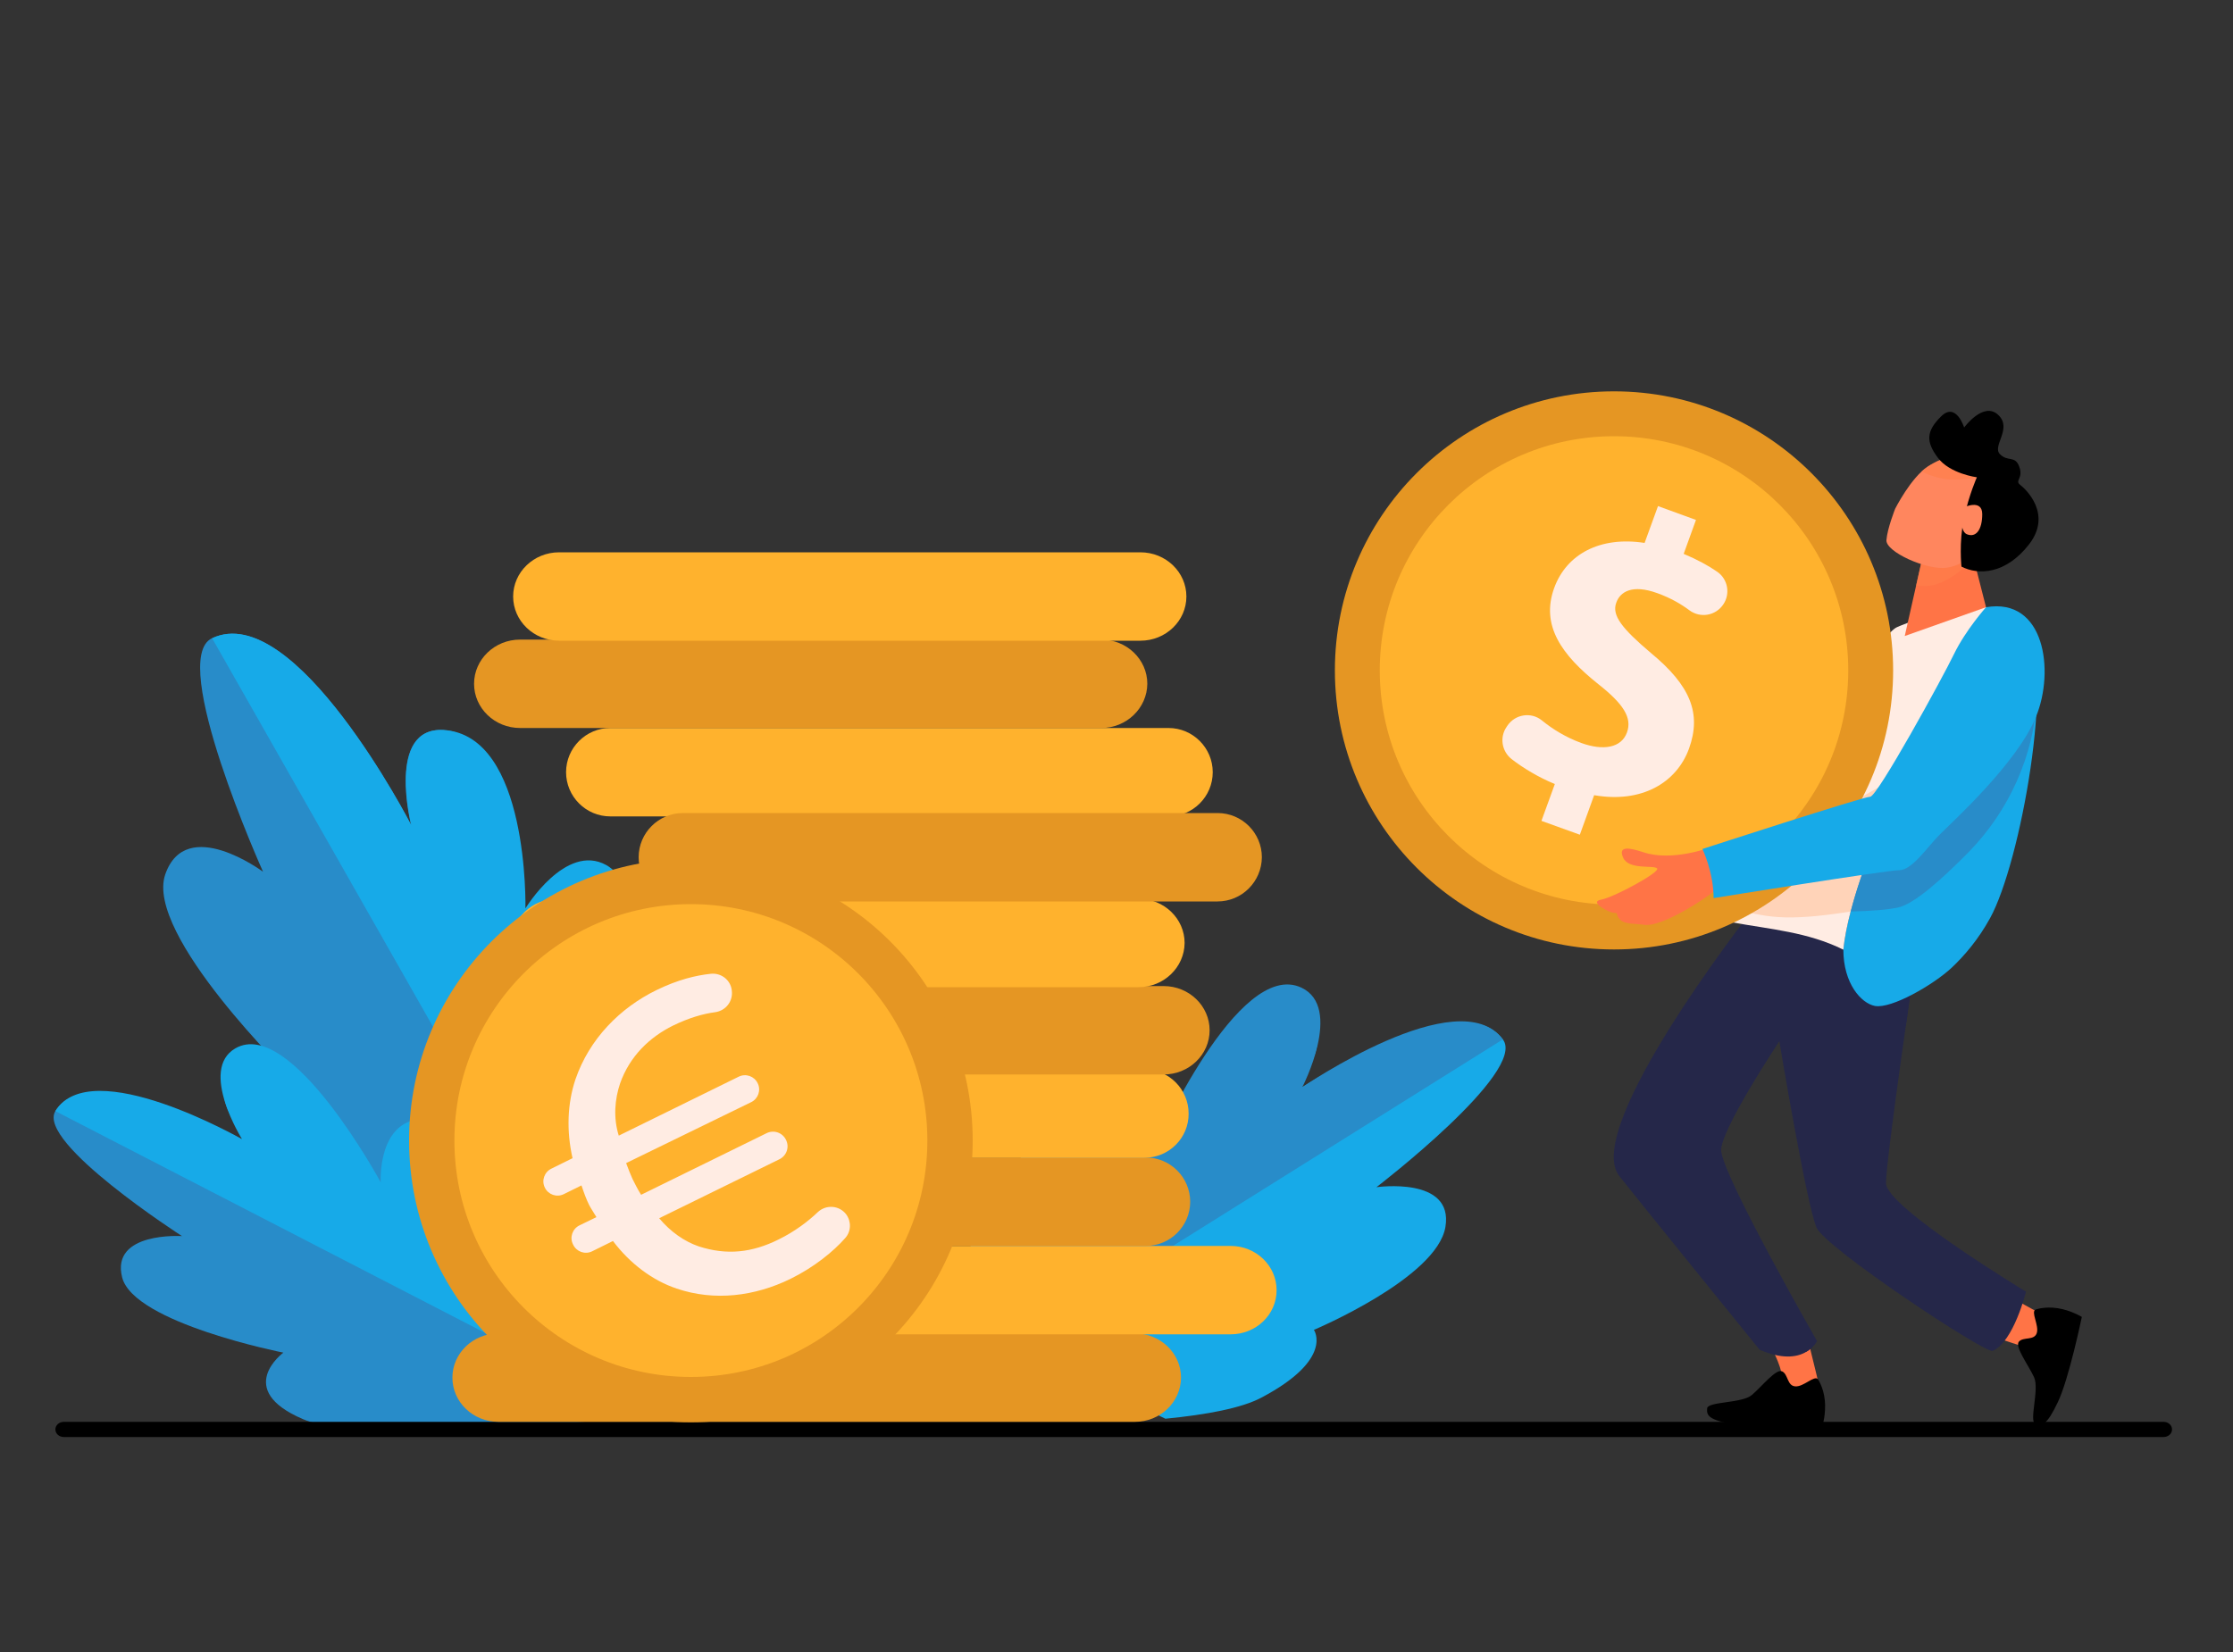
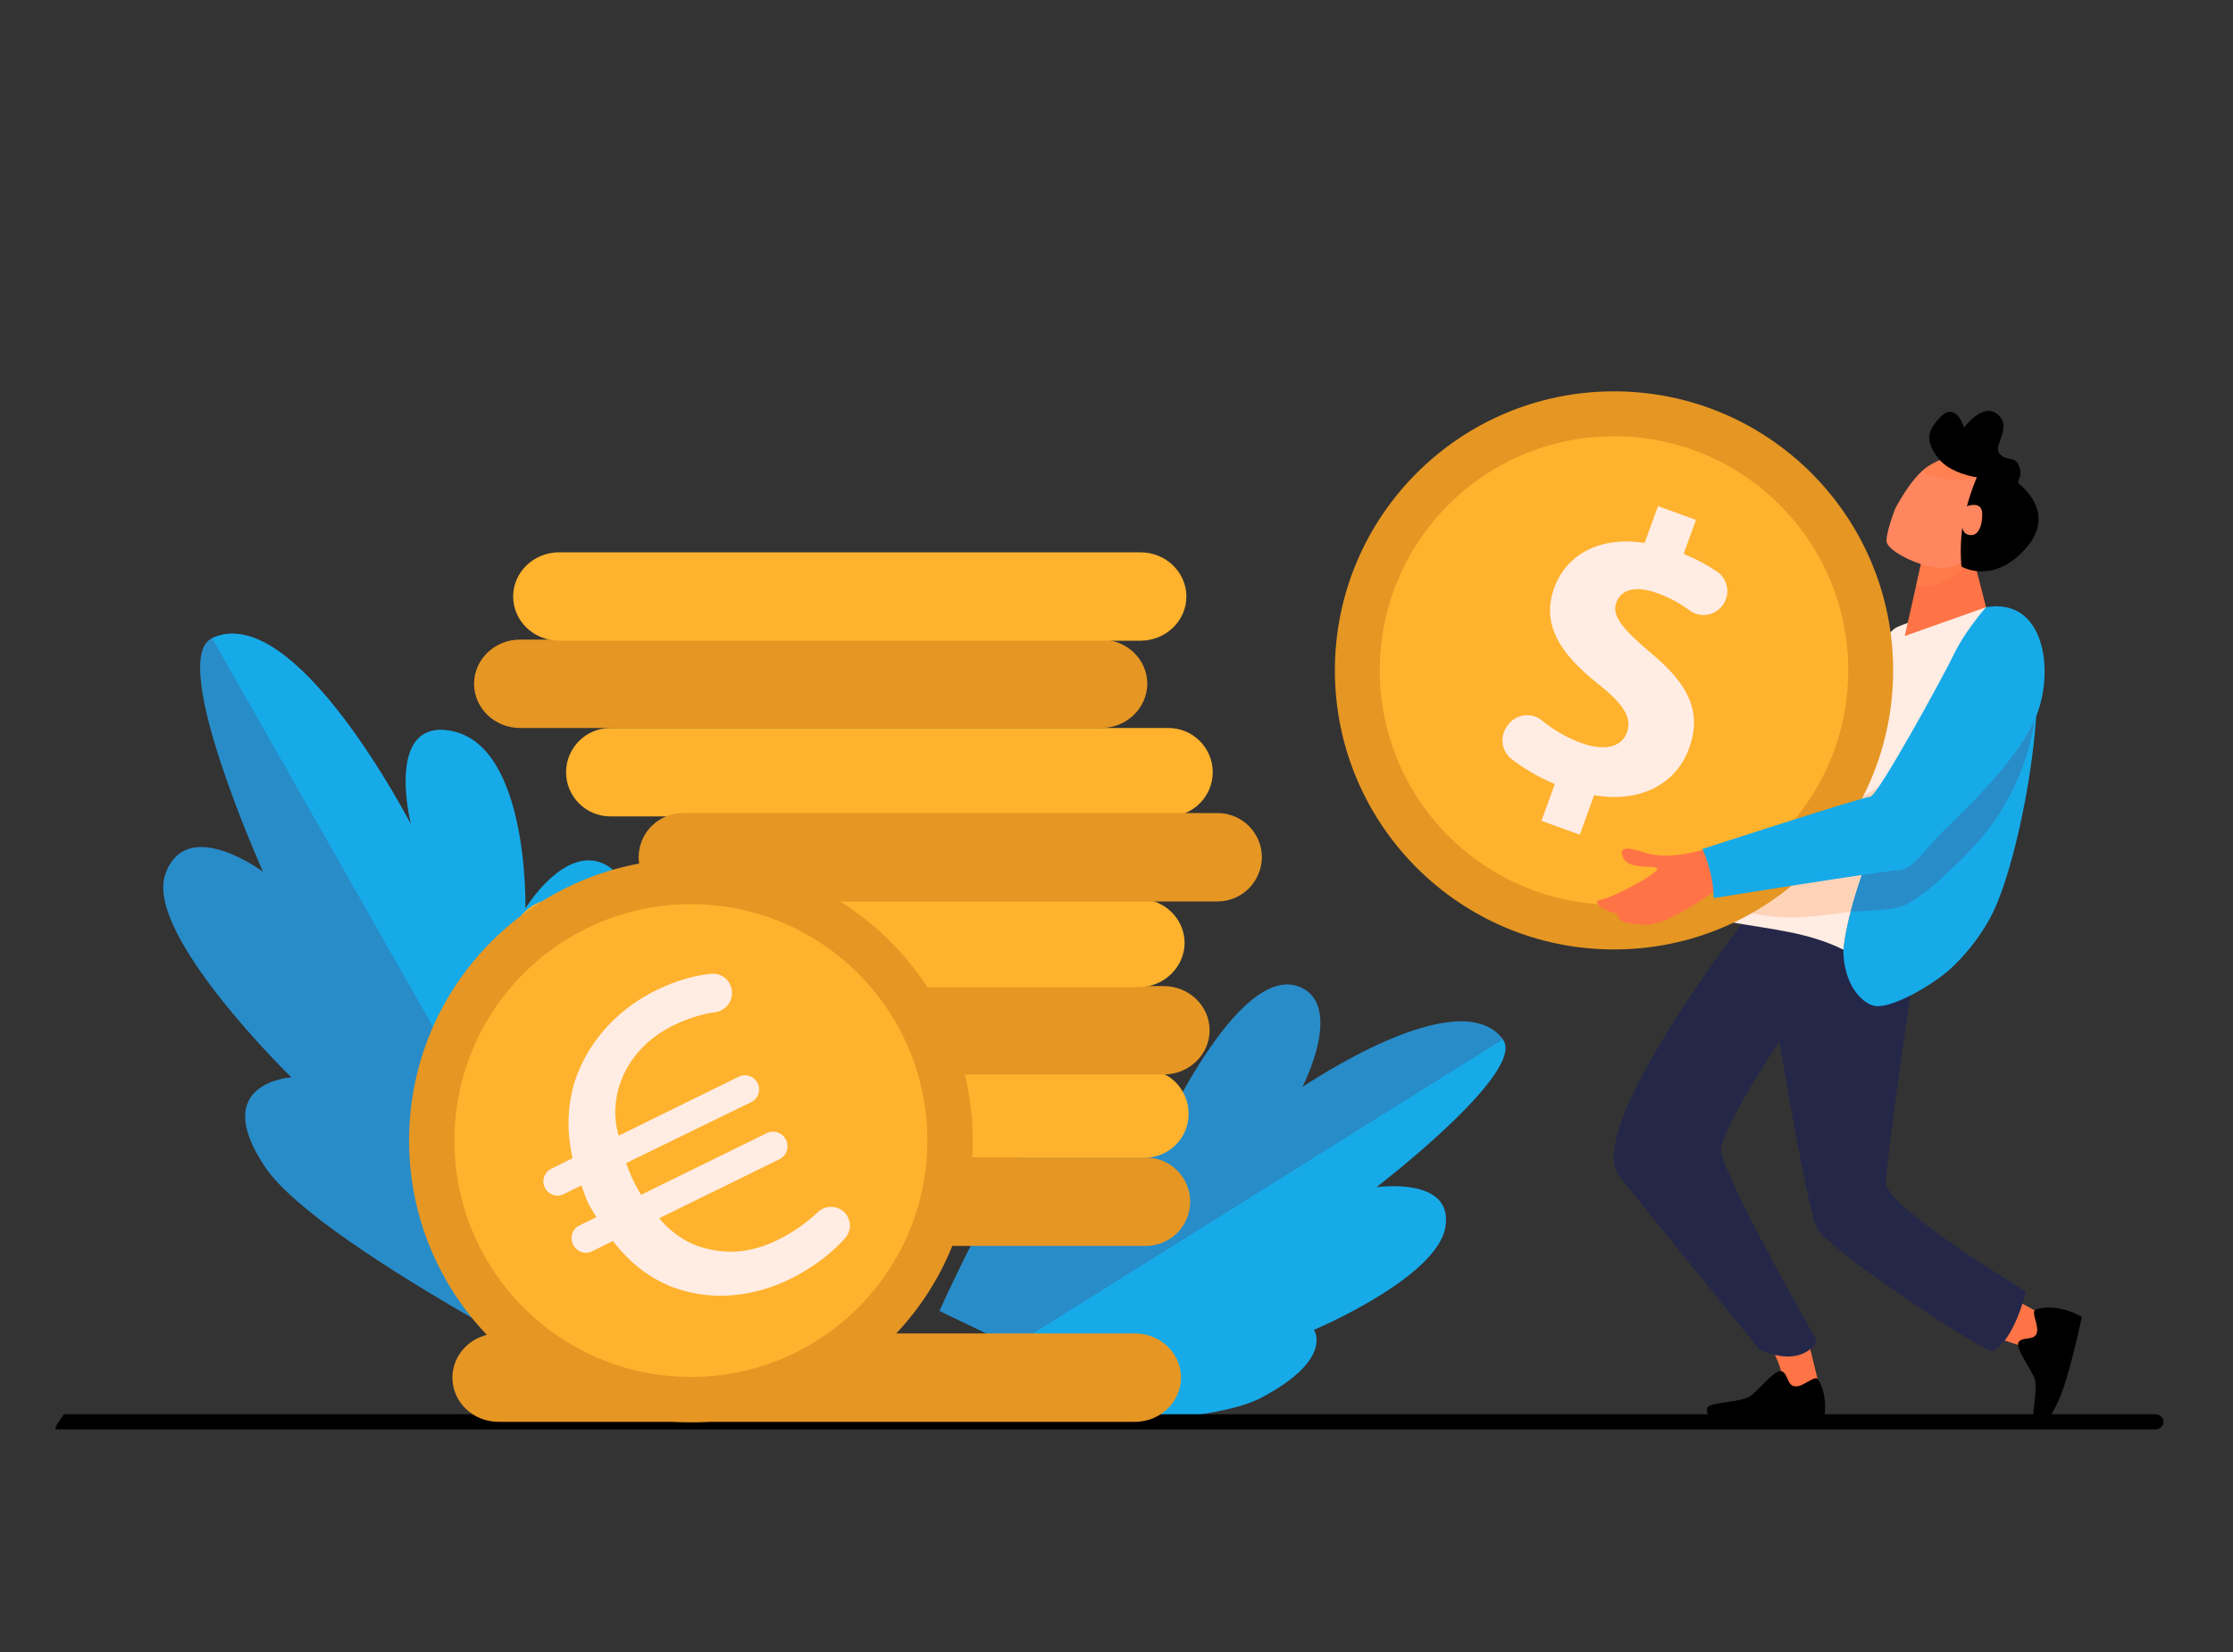
<svg xmlns="http://www.w3.org/2000/svg" version="1.1" x="0px" y="0px" viewBox="0 0 1000 740" style="enable-background:new 0 0 1000 740;" xml:space="preserve">
  <rect x="0" y="0" width="1000" height="740" fill="#333333" stroke="none" />
  <style type="text/css"> .st0{fill:#17AAE8;} .st1{fill:#288CC9;} .st2{fill:#FFF8F5;} .st3{fill:#E59623;} .st4{fill:#FFB22D;} .st5{fill:#FFECE3;} .st6{fill:#FF7446;} .st7{fill:#252749;} .st8{opacity:0.5;} .st9{fill:#FFBA8E;} .st10{opacity:0.68;fill:#FF7F4C;} .st11{fill:#FF865E;} </style>
  <g id="Ñëîé_2"> </g>
  <g id="Layer_1">
    <g>
      <g>
        <g>
          <g>
            <path class="st0" d="M564.8,626.1c32.8-17.3,23.6-30.4,23.6-30.4s55.1-23.2,58.9-46.1c3.8-22.8-30.9-17.8-30.9-17.8 s67.3-51.6,56.7-66.1c-19.8-27-96.2,25.4-96.2,25.4s25-27.2,6.1-36c-28.4-13.3-65.7,58.5-65.7,58.5s1.3-17.1-20.2-17.2 c-23.1-0.1-53.7,50.9-74.5,91.7l99.3,47.4C540.5,633.7,556.1,630.7,564.8,626.1z" />
          </g>
          <path class="st1" d="M583.2,487c0,0,18.5-35.7-0.4-44.6c-28.4-13.3-65.5,71.2-65.5,71.2s-0.6-29.2-22-29.3 c-23.5-0.1-54,57.9-74.6,102.9l33,15.7l219.3-137.3C653.4,438.8,583.2,487,583.2,487z" />
        </g>
      </g>
      <g>
        <g>
          <g>
            <path class="st1" d="M291.3,633.2c0,0-147.4-72.7-172.7-110.6c-25.3-37.9,11.9-40,11.9-40s-65.8-64-56.5-90.9 c9.3-26.9,43.8-1.2,43.8-1.2S75,295.4,94.9,285.9c37.1-17.6,89.2,83.7,89.2,83.7s-11.2-44,14.4-42.6 c38.6,2.2,37,101.7,37,101.7s4.4-38.2,27.6-25.8C304.8,425.1,291.3,633.2,291.3,633.2z" />
          </g>
          <path class="st0" d="M271.5,387.5c-18.2-10.1-36.2,19.4-36.2,19.4s1.8-77.7-36.7-79.9c-25.6-1.4-14.4,42.6-14.4,42.6 s-52.1-101.3-89.2-83.7l196.5,345.7C292.8,607.4,307.5,407.5,271.5,387.5z" />
        </g>
        <g>
          <g>
-             <path class="st1" d="M287.4,634.1c0,0-120.5,15-151.7,1.6c-31.2-13.3-8.8-29.8-8.8-29.8s-67-13.2-72.2-33.7 c-5.2-20.6,26.8-18.5,26.8-18.5s-65.3-42-56.7-56c16-26.1,89.6,15.9,89.6,15.9s-24.9-22.9-8.3-32.4 c24.9-14.3,64.4,48.4,64.4,48.4s-2.5-15.5,17.1-17.2C222.6,509.3,287.4,634.1,287.4,634.1z" />
-           </g>
-           <path class="st0" d="M188.4,501.2c-19.5,1.7-17.9,28.4-17.9,28.4s-40.2-74.4-65.1-60c-16.5,9.5,3,40.7,3,40.7 s-67.6-38.7-83.6-12.6l263,135.8C278.9,617.8,221.1,498.3,188.4,501.2z" />
+             </g>
        </g>
      </g>
      <g>
-         <path d="M24.8,640.3L24.8,640.3c0,1.9,1.7,3.4,3.8,3.4h940.3c2.1,0,3.8-1.5,3.8-3.4l0,0c0-1.9-1.7-3.4-3.8-3.4H28.6 C26.5,636.9,24.8,638.4,24.8,640.3z" />
+         <path d="M24.8,640.3L24.8,640.3h940.3c2.1,0,3.8-1.5,3.8-3.4l0,0c0-1.9-1.7-3.4-3.8-3.4H28.6 C26.5,636.9,24.8,638.4,24.8,640.3z" />
      </g>
      <g>
        <path class="st2" d="M691.9,337.9l4.4-11c-4.9-2.2-9.4-5.1-12.8-8c-2.9-2.4-3.4-6.7-1.2-9.8l0.3-0.4c2.5-3.4,7.3-3.9,10.5-1.2 c3.2,2.8,7.1,5.4,11.7,7.2c6.6,2.7,12.1,1.9,14-2.7c1.8-4.4-0.8-8.7-8.2-15c-10.7-9.1-16.8-18.3-12.3-29.5 c4.1-10.2,14.5-15.3,27.8-12.7l4.4-11l11.3,4.6l-4.1,10.2c4.1,1.9,7.4,3.8,9.9,5.8c3.2,2.4,3.8,6.8,1.5,10l0,0 c-2.4,3.3-7.1,3.9-10.3,1.4c-2.4-1.9-5.5-3.9-9.6-5.5c-7.5-3-11.2-0.8-12.5,2.5c-1.5,3.8,1.5,7.9,9.9,15.5 c11.8,10.4,14.8,19,10.6,29.4c-4.1,10.3-15,16.1-29.2,13.1l-4.7,11.8L691.9,337.9z" />
      </g>
      <path class="st3" d="M508.2,636.9H223.2c-11.4,0-20.6-8.9-20.6-19.8l0,0c0-10.9,9.2-19.8,20.6-19.8h285.1 c11.4,0,20.6,8.9,20.6,19.8l0,0C528.8,628.1,519.6,636.9,508.2,636.9z" />
-       <path class="st4" d="M551.1,597.7H282.7c-11.4,0-20.6-8.9-20.6-19.8l0,0c0-10.9,9.2-19.8,20.6-19.8h268.4 c11.4,0,20.6,8.9,20.6,19.8l0,0C571.7,588.9,562.5,597.7,551.1,597.7z" />
      <path class="st3" d="M513.1,558.1H255.9c-10.9,0-19.8-8.9-19.8-19.8v0c0-10.9,8.9-19.8,19.8-19.8h257.3c10.9,0,19.8,8.9,19.8,19.8 v0C533,549.2,524.1,558.1,513.1,558.1z" />
      <path class="st4" d="M512.6,518.6H254.7c-10.9,0-19.8-8.9-19.8-19.8v0c0-10.9,8.9-19.8,19.8-19.8h257.8c10.9,0,19.8,8.9,19.8,19.8 v0C532.4,509.7,523.5,518.6,512.6,518.6z" />
      <path class="st3" d="M521.1,481.3H260.8c-11.4,0-20.6-8.9-20.6-19.8l0,0c0-10.9,9.2-19.8,20.6-19.8h260.3 c11.4,0,20.6,8.9,20.6,19.8l0,0C541.7,472.4,532.5,481.3,521.1,481.3z" />
      <path class="st4" d="M509.9,442.2H249.6c-11.4,0-20.6-8.9-20.6-19.8l0,0c0-10.9,9.2-19.8,20.6-19.8h260.3 c11.4,0,20.6,8.9,20.6,19.8l0,0C530.4,433.3,521.2,442.2,509.9,442.2z" />
      <path class="st4" d="M523.3,365.7h-250c-10.9,0-19.8-8.9-19.8-19.8v0c0-10.9,8.9-19.8,19.8-19.8h250c10.9,0,19.8,8.9,19.8,19.8v0 C543.1,356.8,534.2,365.7,523.3,365.7z" />
      <path class="st3" d="M545.2,403.8H305.8c-10.9,0-19.8-8.9-19.8-19.8v0c0-10.9,8.9-19.8,19.8-19.8h239.5c10.9,0,19.8,8.9,19.8,19.8 v0C565,394.9,556.2,403.8,545.2,403.8z" />
      <path class="st3" d="M493.2,326.1H232.9c-11.4,0-20.6-8.9-20.6-19.8l0,0c0-10.9,9.2-19.8,20.6-19.8h260.3 c11.4,0,20.6,8.9,20.6,19.8l0,0C513.7,317.2,504.5,326.1,493.2,326.1z" />
      <path class="st4" d="M510.7,287H250.4c-11.4,0-20.6-8.9-20.6-19.8l0,0c0-10.9,9.2-19.8,20.6-19.8h260.3c11.4,0,20.6,8.9,20.6,19.8 l0,0C531.3,278.1,522.1,287,510.7,287z" />
      <g>
        <circle class="st3" cx="309.4" cy="510.9" r="126.2" />
        <circle class="st4" cx="309.4" cy="510.9" r="105.9" />
        <path class="st5" d="M378.9,543.9c2.4,3.2,2.3,7.7-0.4,10.7c-5.2,5.9-13.8,13-24.6,18.3c-15.8,7.7-33.8,10.1-50.9,4.3 c-10.7-3.6-20.8-11.1-28.5-21.3l-9.3,4.6c-3.2,1.6-7,0.2-8.5-2.9l-0.1-0.2c-1.6-3.2-0.2-7,2.9-8.5l7.6-3.7 c-1.5-2.5-2.6-4.1-3.3-5.5c-1.2-2.4-2.3-5.4-3.4-8.7l-7.9,3.9c-3.2,1.6-7,0.2-8.5-2.9l0,0c-1.6-3.2-0.2-7,2.9-8.5l9.5-4.7 c-2.8-12.3-2.3-24.6,1.3-35.3c6.2-18.1,19.9-32,36.3-40c9.6-4.7,17.7-6.6,24.3-7.3c4.6-0.5,8.8,2.7,9.4,7.3l0,0.1 c0.7,4.8-2.6,9.1-7.4,9.8c-5.4,0.7-11.7,2.5-18.9,6c-10.5,5.2-19.4,13.7-23.7,25.9c-2.4,7.1-3.1,15.4-0.6,23.4l53.7-26.4 c3.2-1.6,7-0.2,8.5,2.9l0,0c1.6,3.2,0.2,7-2.9,8.5L280.4,521c1,2.7,2.1,5.5,2.9,7.2c1.1,2.1,2.1,4.3,3.8,7l56.2-27.6 c3.2-1.6,7.1-0.3,8.7,3l0,0c1.6,3.2,0.3,7.1-3,8.7l-53.8,26.4c5.1,6.1,11.3,10.4,17.7,12.6c12.7,4.1,23.9,2.8,35.8-3.1 c7.3-3.6,13.2-8.1,17.6-12.3C370,539.5,375.8,539.9,378.9,543.9L378.9,543.9z" />
      </g>
      <g>
        <path class="st6" d="M808.3,594.9c3.5,13.6,6.7,27.2,6.7,27.2c-16.2,5-18.4-5.3-17.4-7.8c-1.2-5.6-6.1-13.9-6.1-13.9 C809,599.3,808.3,594.9,808.3,594.9z" />
        <path class="st6" d="M902.1,582l15.8,8.7l-6.4,14.3l-19.1-6.3C894.8,587.8,902.1,582,902.1,582z" />
        <path d="M814.1,617.8c0,0,2.5,3.5,3.1,9.4c0.6,5.9-1,11.4-1,11.4s-28.6,1.6-39.8-0.5c-11.2-2.1-12.2-4-11.9-7.2 c0.3-3.2,15.5-2.2,20-6c4.5-3.8,10.9-12,13.6-10.6c2.7,1.3,2.2,6.4,5.8,6.7C807.6,621.4,812.5,615.9,814.1,617.8z" />
        <path d="M911.6,586.6c0,0,4-1.5,9.9-0.6c5.9,0.9,10.8,3.9,10.8,3.9s-5.8,28-10.8,38.3c-4.9,10.3-7.1,10.7-10,9.6 c-3-1.1,1.9-15.5-0.6-20.9c-2.5-5.4-8.7-13.6-6.8-15.9c2-2.3,6.8-0.4,8-3.8C913.3,593.8,909.3,587.6,911.6,586.6z" />
        <path class="st7" d="M857.3,432.8c0,0-12.7,86.5-12.7,97.2c0,10.7,62.7,48.6,62.7,48.6s-5.5,22.4-14.9,26.5 c-3.3,1.4-75-46.2-78.9-55.2c-4.5-10.4-16.7-83.7-16.7-83.7s-27.4,41.2-26.2,49.7c1.9,13.3,42.9,84.9,42.9,84.9 s-5.6,12.4-25.5,3.8c0,0-55.8-68.8-62.9-77.9c-16.7-21.5,58.9-118,58.9-118L857.3,432.8z" />
        <path class="st7" d="M757.8,513.7c0-14.4,36.5-64.7,36.5-64.7l2.7,17.1c0,0-27.4,41.2-26.2,49.7c1.9,13.3,42.9,84.9,42.9,84.9 s-1.3,2.8-4.8,4.8C788.7,585.3,757.8,526.7,757.8,513.7z" />
        <g>
          <path class="st7" d="M822.2,437.3c0.5-4.6,1.4-9.8,2.6-15.2l32.5,10.7c0,0-1.7,11.5-3.8,26.7c-6.6,3.5-13,5.8-16.7,5.1 C830.5,463.4,822.2,453.8,822.2,437.3C822.2,437.3,822.2,437.3,822.2,437.3z" />
        </g>
        <path class="st0" d="M825.5,425.3c4.2-41.5,49.1-125.3,64.7-153.3c7.3,0.5,13.8,3,17.5,8.8c12.5,20.1-2.7,105.4-16.5,130.5 c-5.3,9.6-11.5,16.8-17.1,22.1c-8.2,7.7-27.1,18.6-34.5,17.2C833.5,449.4,825.5,440.6,825.5,425.3 C825.5,425.3,825.5,425.3,825.5,425.3z" />
        <path class="st5" d="M775.3,413.1c0.2-0.3,60.6-126.4,74.3-132.2c0.3-0.1,1-0.4,1.4-0.6c9.6-3.9,22.1-7.6,32.4-8.2 c4.1-0.3,6.6,0,6.8,0c-15.6,28-60.5,111.8-64.7,153.3C809.6,417.5,793,416.3,775.3,413.1z" />
        <g class="st8">
          <path class="st9" d="M852.3,346.4c-9.8,21.5-18.8,43.7-23.5,61.9c-30.7,4.9-38.7,2.1-51.8-1.1c6.4-12.8,11-21.8,12.7-25.2 L852.3,346.4z" />
        </g>
        <g>
          <circle class="st3" cx="722.8" cy="300.3" r="125" />
          <circle class="st4" cx="722.8" cy="300.3" r="104.9" />
          <g>
            <path class="st5" d="M690.3,367.7l6-16.5c-7.3-3-14.1-7.1-19.4-11.2c-4.4-3.5-5.4-9.8-2.2-14.4l0.4-0.6 c3.5-5.1,10.6-6.2,15.4-2.3c4.9,4,10.8,7.6,17.6,10.1c9.9,3.6,18,2.2,20.5-4.7c2.4-6.6-1.6-12.8-12.9-21.7 c-16.3-13-25.8-26.2-19.7-43c5.5-15.2,20.6-23.3,40.5-20.2l6-16.5l17,6.2l-5.5,15.2c6.2,2.6,11.1,5.3,15,8 c4.8,3.3,6,9.9,2.7,14.7l0,0c-3.4,5-10.2,6.2-15.1,2.6c-3.6-2.7-8.3-5.5-14.4-7.7c-11.3-4.1-16.7-0.6-18.4,4.3 c-2.1,5.7,2.7,11.6,15.4,22.4c18,14.8,22.8,27.3,17.2,42.9c-5.6,15.4-21.3,24.6-42.5,20.9l-6.4,17.7L690.3,367.7z" />
          </g>
        </g>
        <g>
          <path class="st1" d="M850.4,406.4c-4.6,1.1-12.5,1.7-21.6,1.9c4.7-18.2,13.7-40.4,23.5-61.9l60-34.1c0,0.2,0,0.3,0,0.5 c-1.6,25.8-12.5,50.2-30.5,68.7C869.5,394,857.4,404.7,850.4,406.4z" />
        </g>
        <path class="st6" d="M766.3,379.6c-1,0.1-17.4,6.4-30.2,2.2c-6.1-2-11.7-3.2-9.2,2.4c2.5,5.6,13.7,3.2,15.2,4.8 c1.6,1.6-19.4,13-25.1,14c-5.7,1,3.7,5.9,5.9,5.9c2.2,0,0.4,0.9,2.7,3.1c2.2,2.2,7.6,1.7,10.3,2.2c8.6,1.7,31.4-14,34.8-17.5 C774.2,393.3,766.3,379.6,766.3,379.6z" />
        <path class="st0" d="M889.4,272c0,0-9.1,10.2-14.3,20.9c-5.2,10.8-34.4,64-37.6,64c-3.2,0-75.1,23.4-75.1,23.4s5,10.4,5,22 c0,0,77.3-12.5,83.1-12.5c5.8,0,12.5-10.3,18.3-16.1c5.8-5.8,34.7-32.1,43-52.7C920.2,300.5,915.7,267.5,889.4,272z" />
        <polygon class="st6" points="862.3,243.6 853,284.9 889.4,272 882.2,243.8 " />
        <path class="st10" d="M862.3,243.6l20,0.1l1.7,6.6c-5.7,5.8-12.6,10.5-18.2,11.8c-2.2,0.5-4.9,0.5-7.7,0.2L862.3,243.6z" />
        <path class="st11" d="M877.1,204c0,0-6.2,0.1-13.8,5c-7.6,5-14.6,18.9-14.6,18.9s-3.5,8.8-3.9,14c-0.5,5.2,17.9,13.6,27,12.4 c9.1-1.2,21-11.5,24-20.9C898.8,224,881.2,203.5,877.1,204z" />
        <path class="st10" d="M860.6,211.1c0.9-0.8,1.8-1.5,2.7-2.1c7.6-5,13.8-5,13.8-5c1.9-0.2,6.9,4.2,11.3,10l-3.1-0.2 c0,0-10.5,2.9-20.8-0.9C863,212.4,861.8,211.8,860.6,211.1z" />
        <path d="M885.3,213.8c0,0-3.5,7.7-5.8,18.4s-1.1,21.6-1.1,21.6c7.6,3.9,19.8,3.5,30.3-10c10.4-13.5-1.4-24.6-4-26.6 c-2.6-2,1.5-2.8-0.4-8.1c-1.9-5.3-5.1-2-8.7-5.7c-3.6-3.7,5.8-11.5-0.8-17.6c-6.6-6.1-15.2,5.7-15.2,5.7s-3.6-11.6-10.3-5 c-6.7,6.6-6.9,11.3-1.5,18.5C873.1,212.2,885.3,213.8,885.3,213.8z" />
        <path class="st11" d="M879.4,227.3c0,0,8.3-4,8.3,3c0,7-2.8,10.7-6.9,9C876.7,237.5,879.4,227.3,879.4,227.3z" />
      </g>
    </g>
  </g>
</svg>